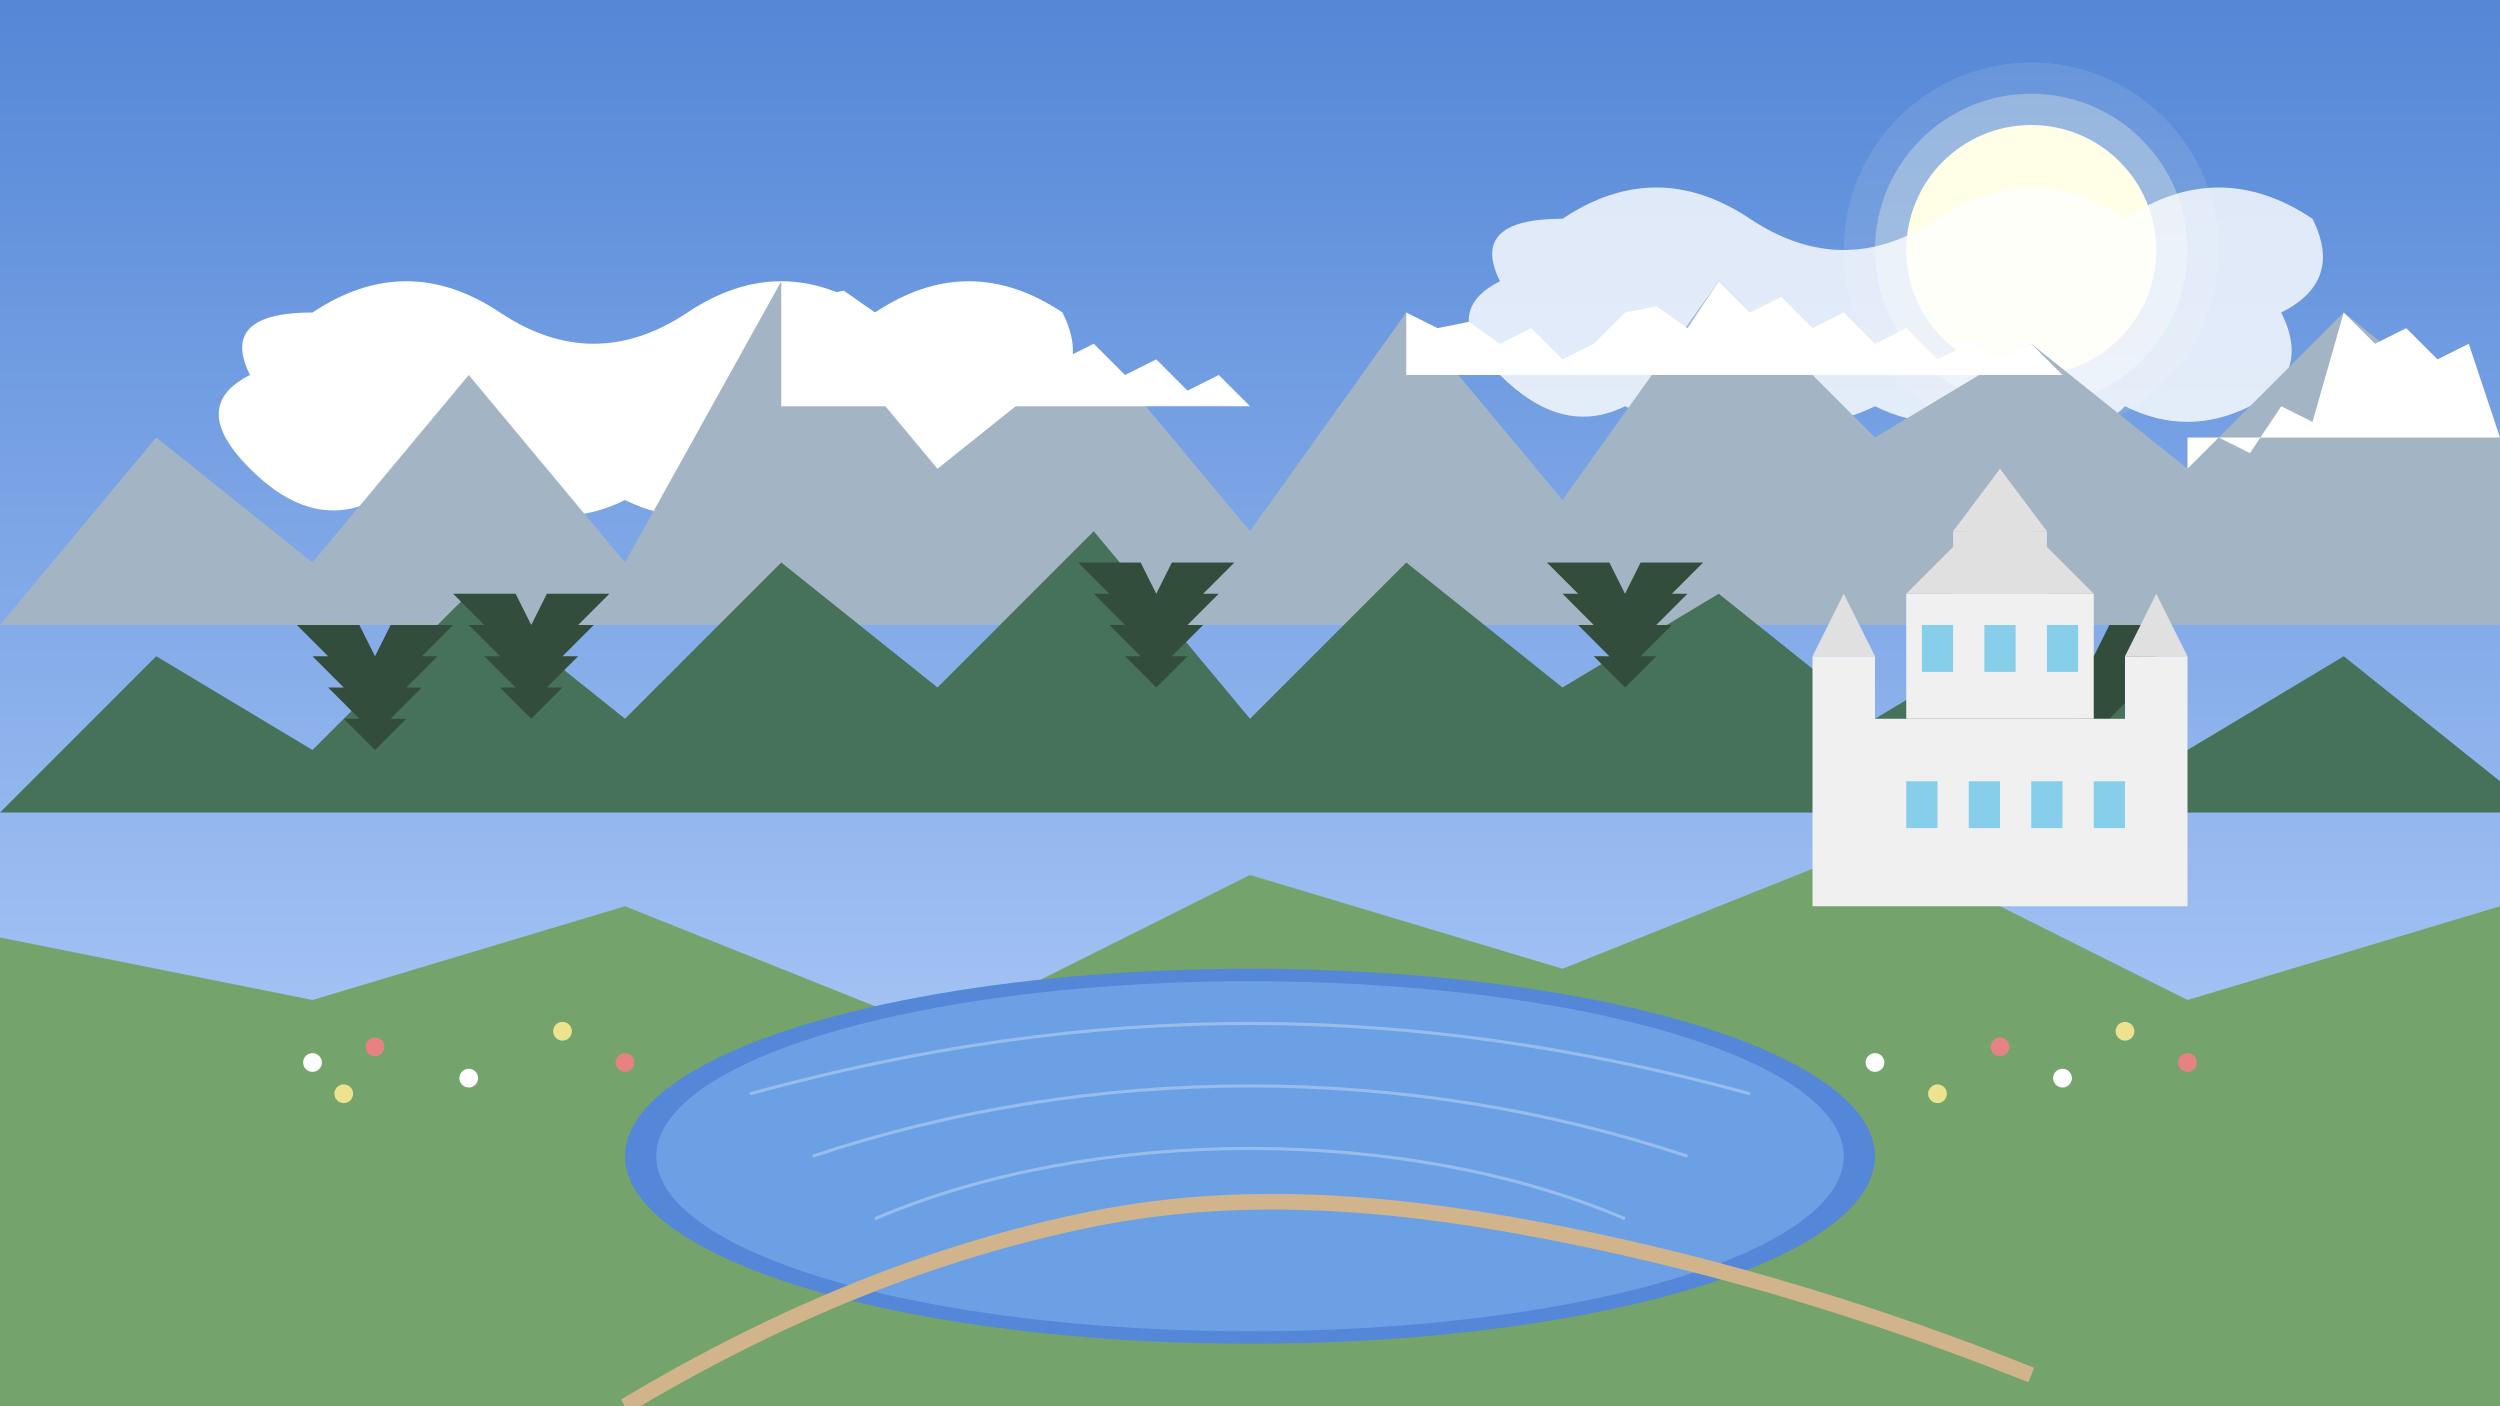
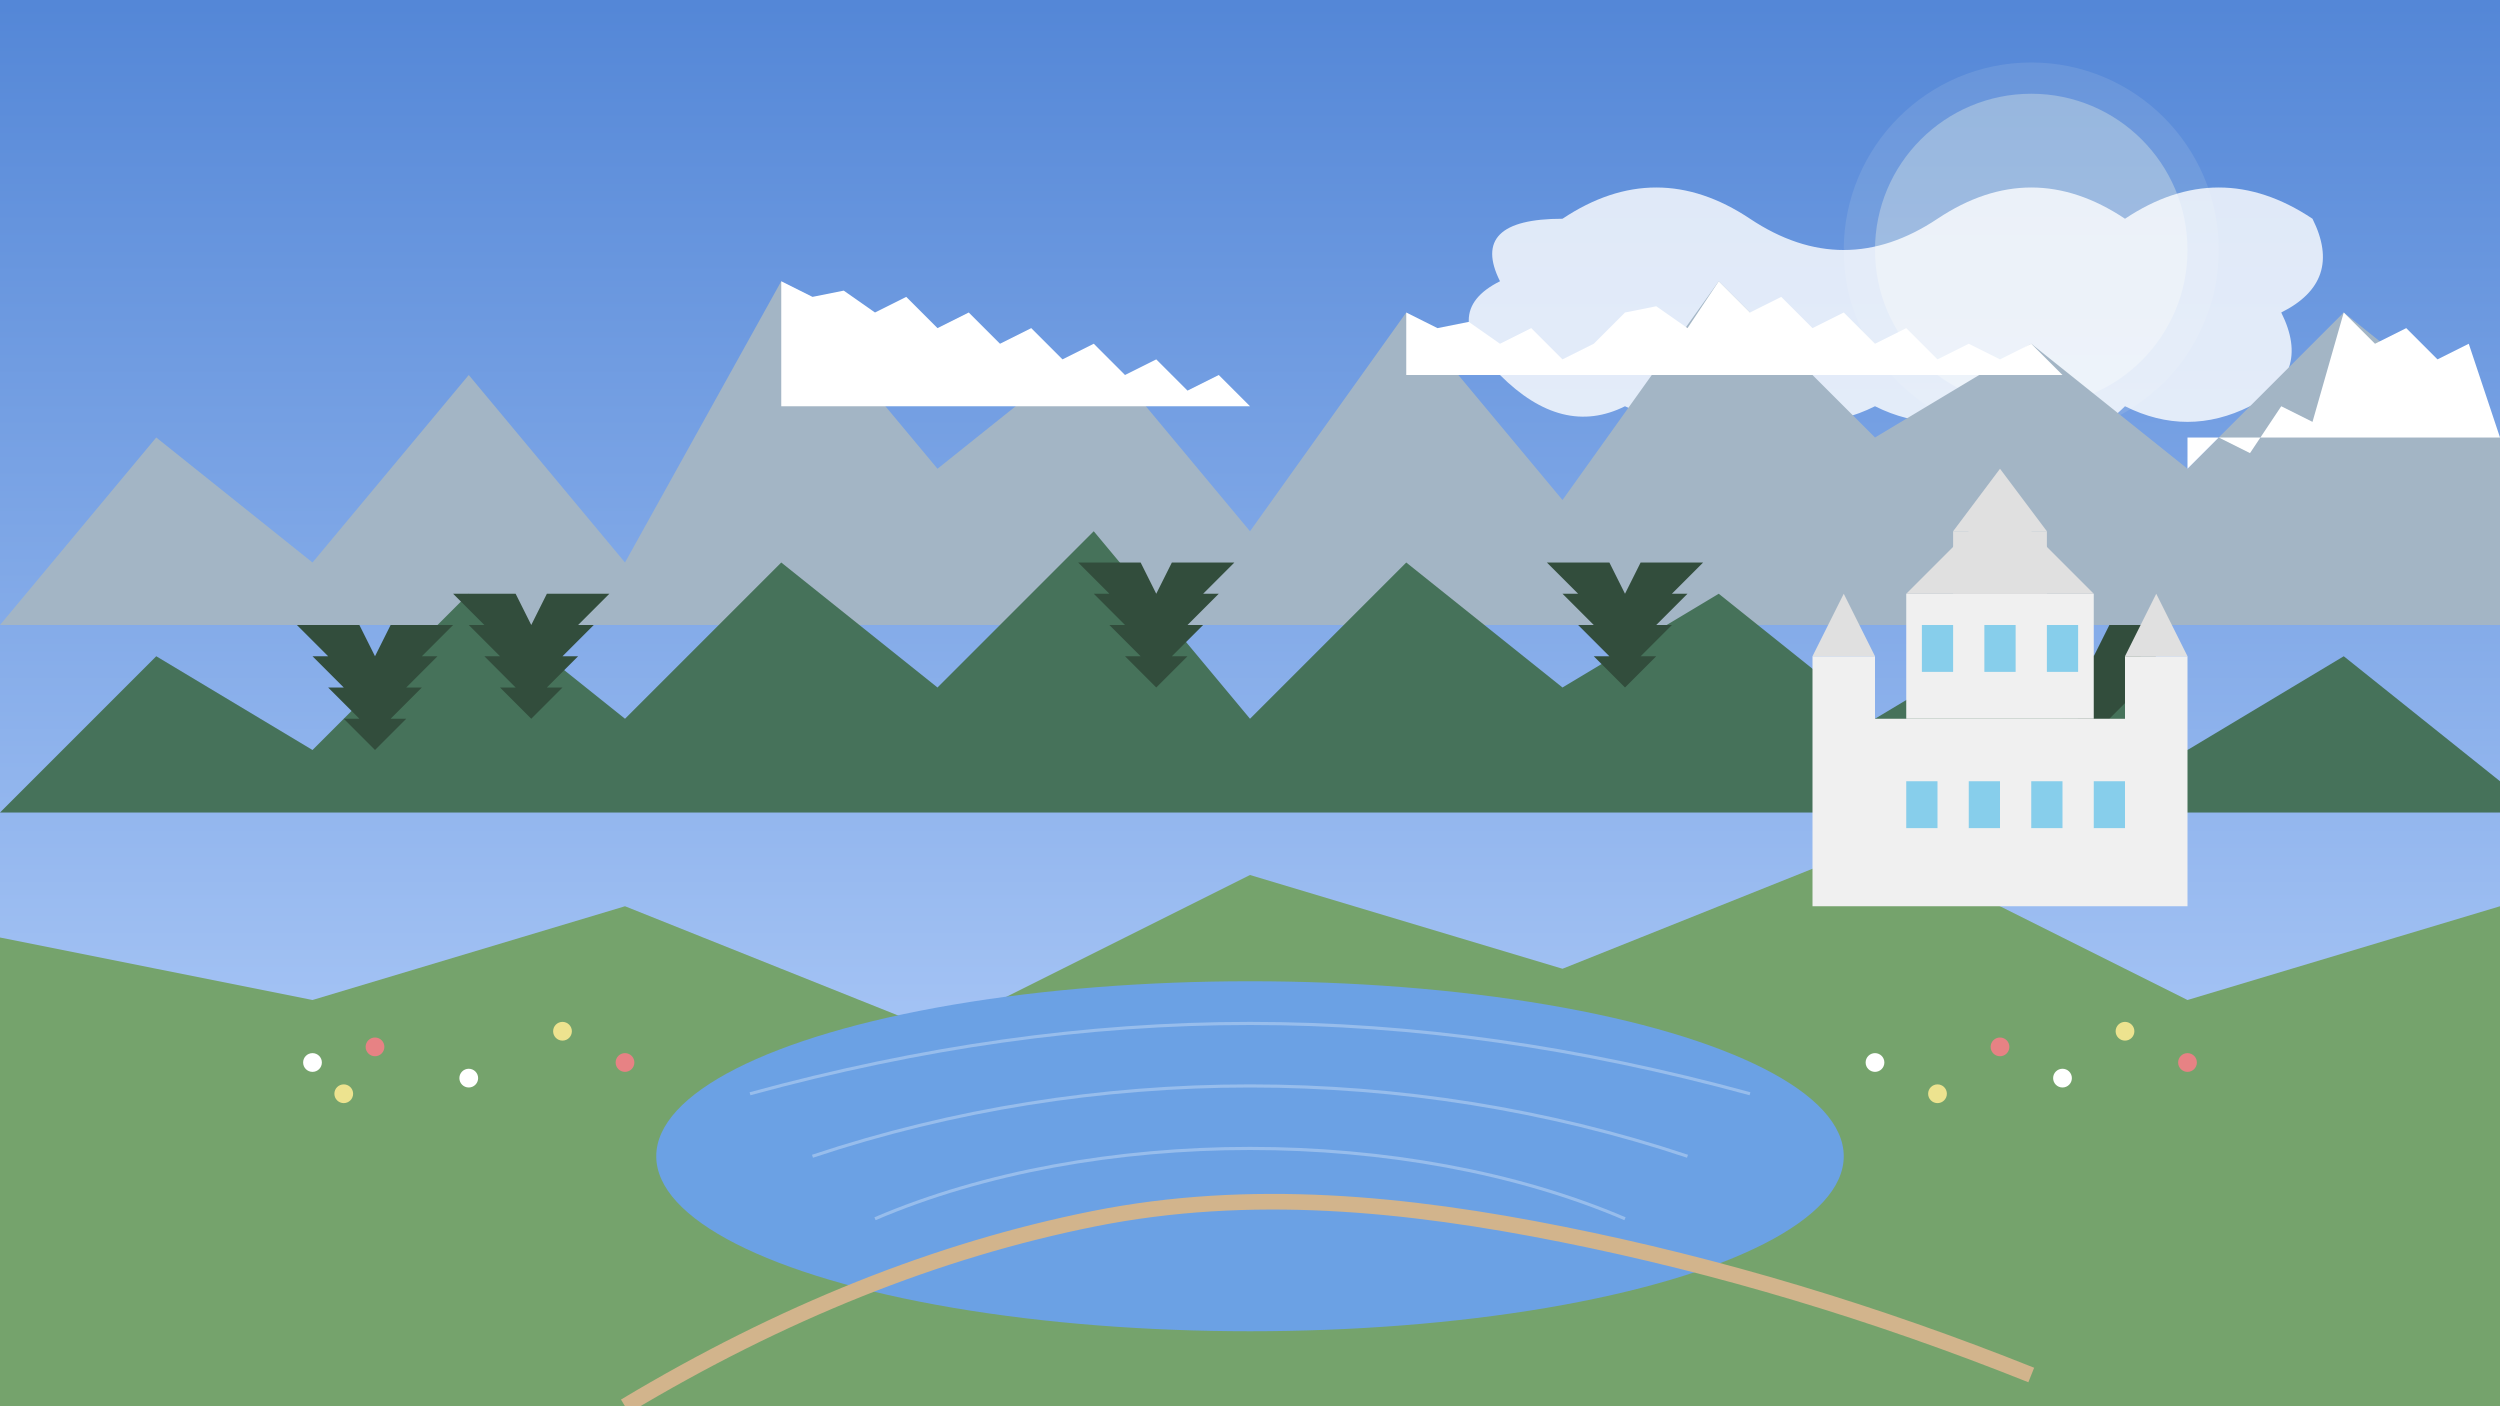
<svg xmlns="http://www.w3.org/2000/svg" width="800" height="450" viewBox="0 0 800 450">
  <rect x="0" y="0" width="800" height="450" fill="#333333" stroke="none" />
  <defs>
    <linearGradient id="skyGradient" x1="0%" y1="0%" x2="0%" y2="100%">
      <stop offset="0%" style="stop-color:#5487d7;stop-opacity:1" />
      <stop offset="100%" style="stop-color:#c1d9ff;stop-opacity:1" />
    </linearGradient>
  </defs>
  <rect width="800" height="450" fill="url(#skyGradient)" />
-   <circle cx="650" cy="80" r="40" fill="#fffde7" />
  <circle cx="650" cy="80" r="50" fill="#fffde7" opacity="0.3" />
  <circle cx="650" cy="80" r="60" fill="#fffde7" opacity="0.1" />
-   <path d="M100 100 Q 130 80, 160 100 T 220 100 T 280 100 Q 310 80, 340 100 Q 350 120, 330 130 Q 340 150, 320 160 Q 300 170, 280 160 Q 260 180, 240 160 Q 220 170, 200 160 Q 180 170, 160 160 Q 140 170, 120 160 Q 100 170, 80 150 Q 60 130, 80 120 Q 70 100, 100 100" fill="#ffffff" />
  <path d="M500 70 Q 530 50, 560 70 T 620 70 T 680 70 Q 710 50, 740 70 Q 750 90, 730 100 Q 740 120, 720 130 Q 700 140, 680 130 Q 660 150, 640 130 Q 620 140, 600 130 Q 580 140, 560 130 Q 540 140, 520 130 Q 500 140, 480 120 Q 460 100, 480 90 Q 470 70, 500 70" fill="#ffffff" opacity="0.8" />
  <polygon points="0,200 50,140 100,180 150,120 200,180 250,90 300,150 350,110 400,170 450,100 500,160 550,90 600,140 650,110 700,150 750,100 800,140 800,200" fill="#a3b5c5" />
  <polygon points="250,90 260,95 270,93 280,100 290,95 300,105 310,100 320,110 330,105 340,115 350,110 360,120 370,115 380,125 390,120 400,130 250,130" fill="#ffffff" />
  <polygon points="450,100 460,105 470,103 480,110 490,105 500,115 510,110 520,100 530,98 540,105 550,90 560,100 570,95 580,105 590,100 600,110 610,105 620,115 630,110 640,115 650,110 660,120 450,120" fill="#ffffff" />
  <polygon points="700,150 710,140 720,145 730,130 740,135 750,100 760,110 770,105 780,115 790,110 800,140 700,140" fill="#ffffff" />
  <polygon points="0,260 50,210 100,240 150,190 200,230 250,180 300,220 350,170 400,230 450,180 500,220 550,190 600,230 650,200 700,240 750,210 800,250 800,260" fill="#46725a" />
  <path d="M120 240 L110 230 L115 230 L105 220 L110 220 L100 210 L105 210 L95 200 L115 200 L120 210 L125 200 L145 200 L135 210 L140 210 L130 220 L135 220 L125 230 L130 230 L120 240" fill="#324d3c" />
  <path d="M170 230 L160 220 L165 220 L155 210 L160 210 L150 200 L155 200 L145 190 L165 190 L170 200 L175 190 L195 190 L185 200 L190 200 L180 210 L185 210 L175 220 L180 220 L170 230" fill="#324d3c" />
  <path d="M370 220 L360 210 L365 210 L355 200 L360 200 L350 190 L355 190 L345 180 L365 180 L370 190 L375 180 L395 180 L385 190 L390 190 L380 200 L385 200 L375 210 L380 210 L370 220" fill="#324d3c" />
  <path d="M520 220 L510 210 L515 210 L505 200 L510 200 L500 190 L505 190 L495 180 L515 180 L520 190 L525 180 L545 180 L535 190 L540 190 L530 200 L535 200 L525 210 L530 210 L520 220" fill="#324d3c" />
  <path d="M670 240 L660 230 L665 230 L655 220 L660 220 L650 210 L655 210 L645 200 L665 200 L670 210 L675 200 L695 200 L685 210 L690 210 L680 220 L685 220 L675 230 L680 230 L670 240" fill="#324d3c" />
  <polygon points="0,450 0,300 100,320 200,290 300,330 400,280 500,310 600,270 700,320 800,290 800,450" fill="#75a36c" />
-   <ellipse cx="400" cy="370" rx="200" ry="60" fill="#5487d7" />
  <ellipse cx="400" cy="370" rx="190" ry="56" fill="#6ba1e4" />
  <path d="M240 350 C 350 320, 450 320, 560 350" fill="none" stroke="#ffffff" stroke-width="1" opacity="0.3" />
  <path d="M260 370 C 350 340, 450 340, 540 370" fill="none" stroke="#ffffff" stroke-width="1" opacity="0.3" />
  <path d="M280 390 C 350 360, 450 360, 520 390" fill="none" stroke="#ffffff" stroke-width="1" opacity="0.3" />
  <rect x="600" y="230" width="80" height="60" fill="#f0f0f0" />
  <rect x="610" y="190" width="60" height="40" fill="#f0f0f0" />
  <polygon points="610,190 640,160 670,190" fill="#e0e0e0" />
  <rect x="625" y="170" width="30" height="20" fill="#e0e0e0" />
  <polygon points="625,170 640,150 655,170" fill="#e0e0e0" />
  <rect x="580" y="210" width="20" height="80" fill="#f0f0f0" />
  <polygon points="580,210 590,190 600,210" fill="#e0e0e0" />
  <rect x="680" y="210" width="20" height="80" fill="#f0f0f0" />
  <polygon points="680,210 690,190 700,210" fill="#e0e0e0" />
  <rect x="615" y="200" width="10" height="15" fill="#87ceeb" />
  <rect x="635" y="200" width="10" height="15" fill="#87ceeb" />
  <rect x="655" y="200" width="10" height="15" fill="#87ceeb" />
  <rect x="610" y="250" width="10" height="15" fill="#87ceeb" />
  <rect x="630" y="250" width="10" height="15" fill="#87ceeb" />
  <rect x="650" y="250" width="10" height="15" fill="#87ceeb" />
  <rect x="670" y="250" width="10" height="15" fill="#87ceeb" />
  <circle cx="100" cy="340" r="3" fill="#ffffff" />
  <circle cx="110" cy="350" r="3" fill="#ede38f" />
  <circle cx="120" cy="335" r="3" fill="#e78284" />
  <circle cx="150" cy="345" r="3" fill="#ffffff" />
  <circle cx="180" cy="330" r="3" fill="#ede38f" />
  <circle cx="200" cy="340" r="3" fill="#e78284" />
  <circle cx="600" cy="340" r="3" fill="#ffffff" />
  <circle cx="620" cy="350" r="3" fill="#ede38f" />
  <circle cx="640" cy="335" r="3" fill="#e78284" />
  <circle cx="660" cy="345" r="3" fill="#ffffff" />
  <circle cx="680" cy="330" r="3" fill="#ede38f" />
  <circle cx="700" cy="340" r="3" fill="#e78284" />
  <path d="M200 450 C 250 420, 300 400, 350 390 S 450 385, 500 395 C 550 405, 600 420, 650 440" fill="none" stroke="#d2b48c" stroke-width="5" />
</svg>